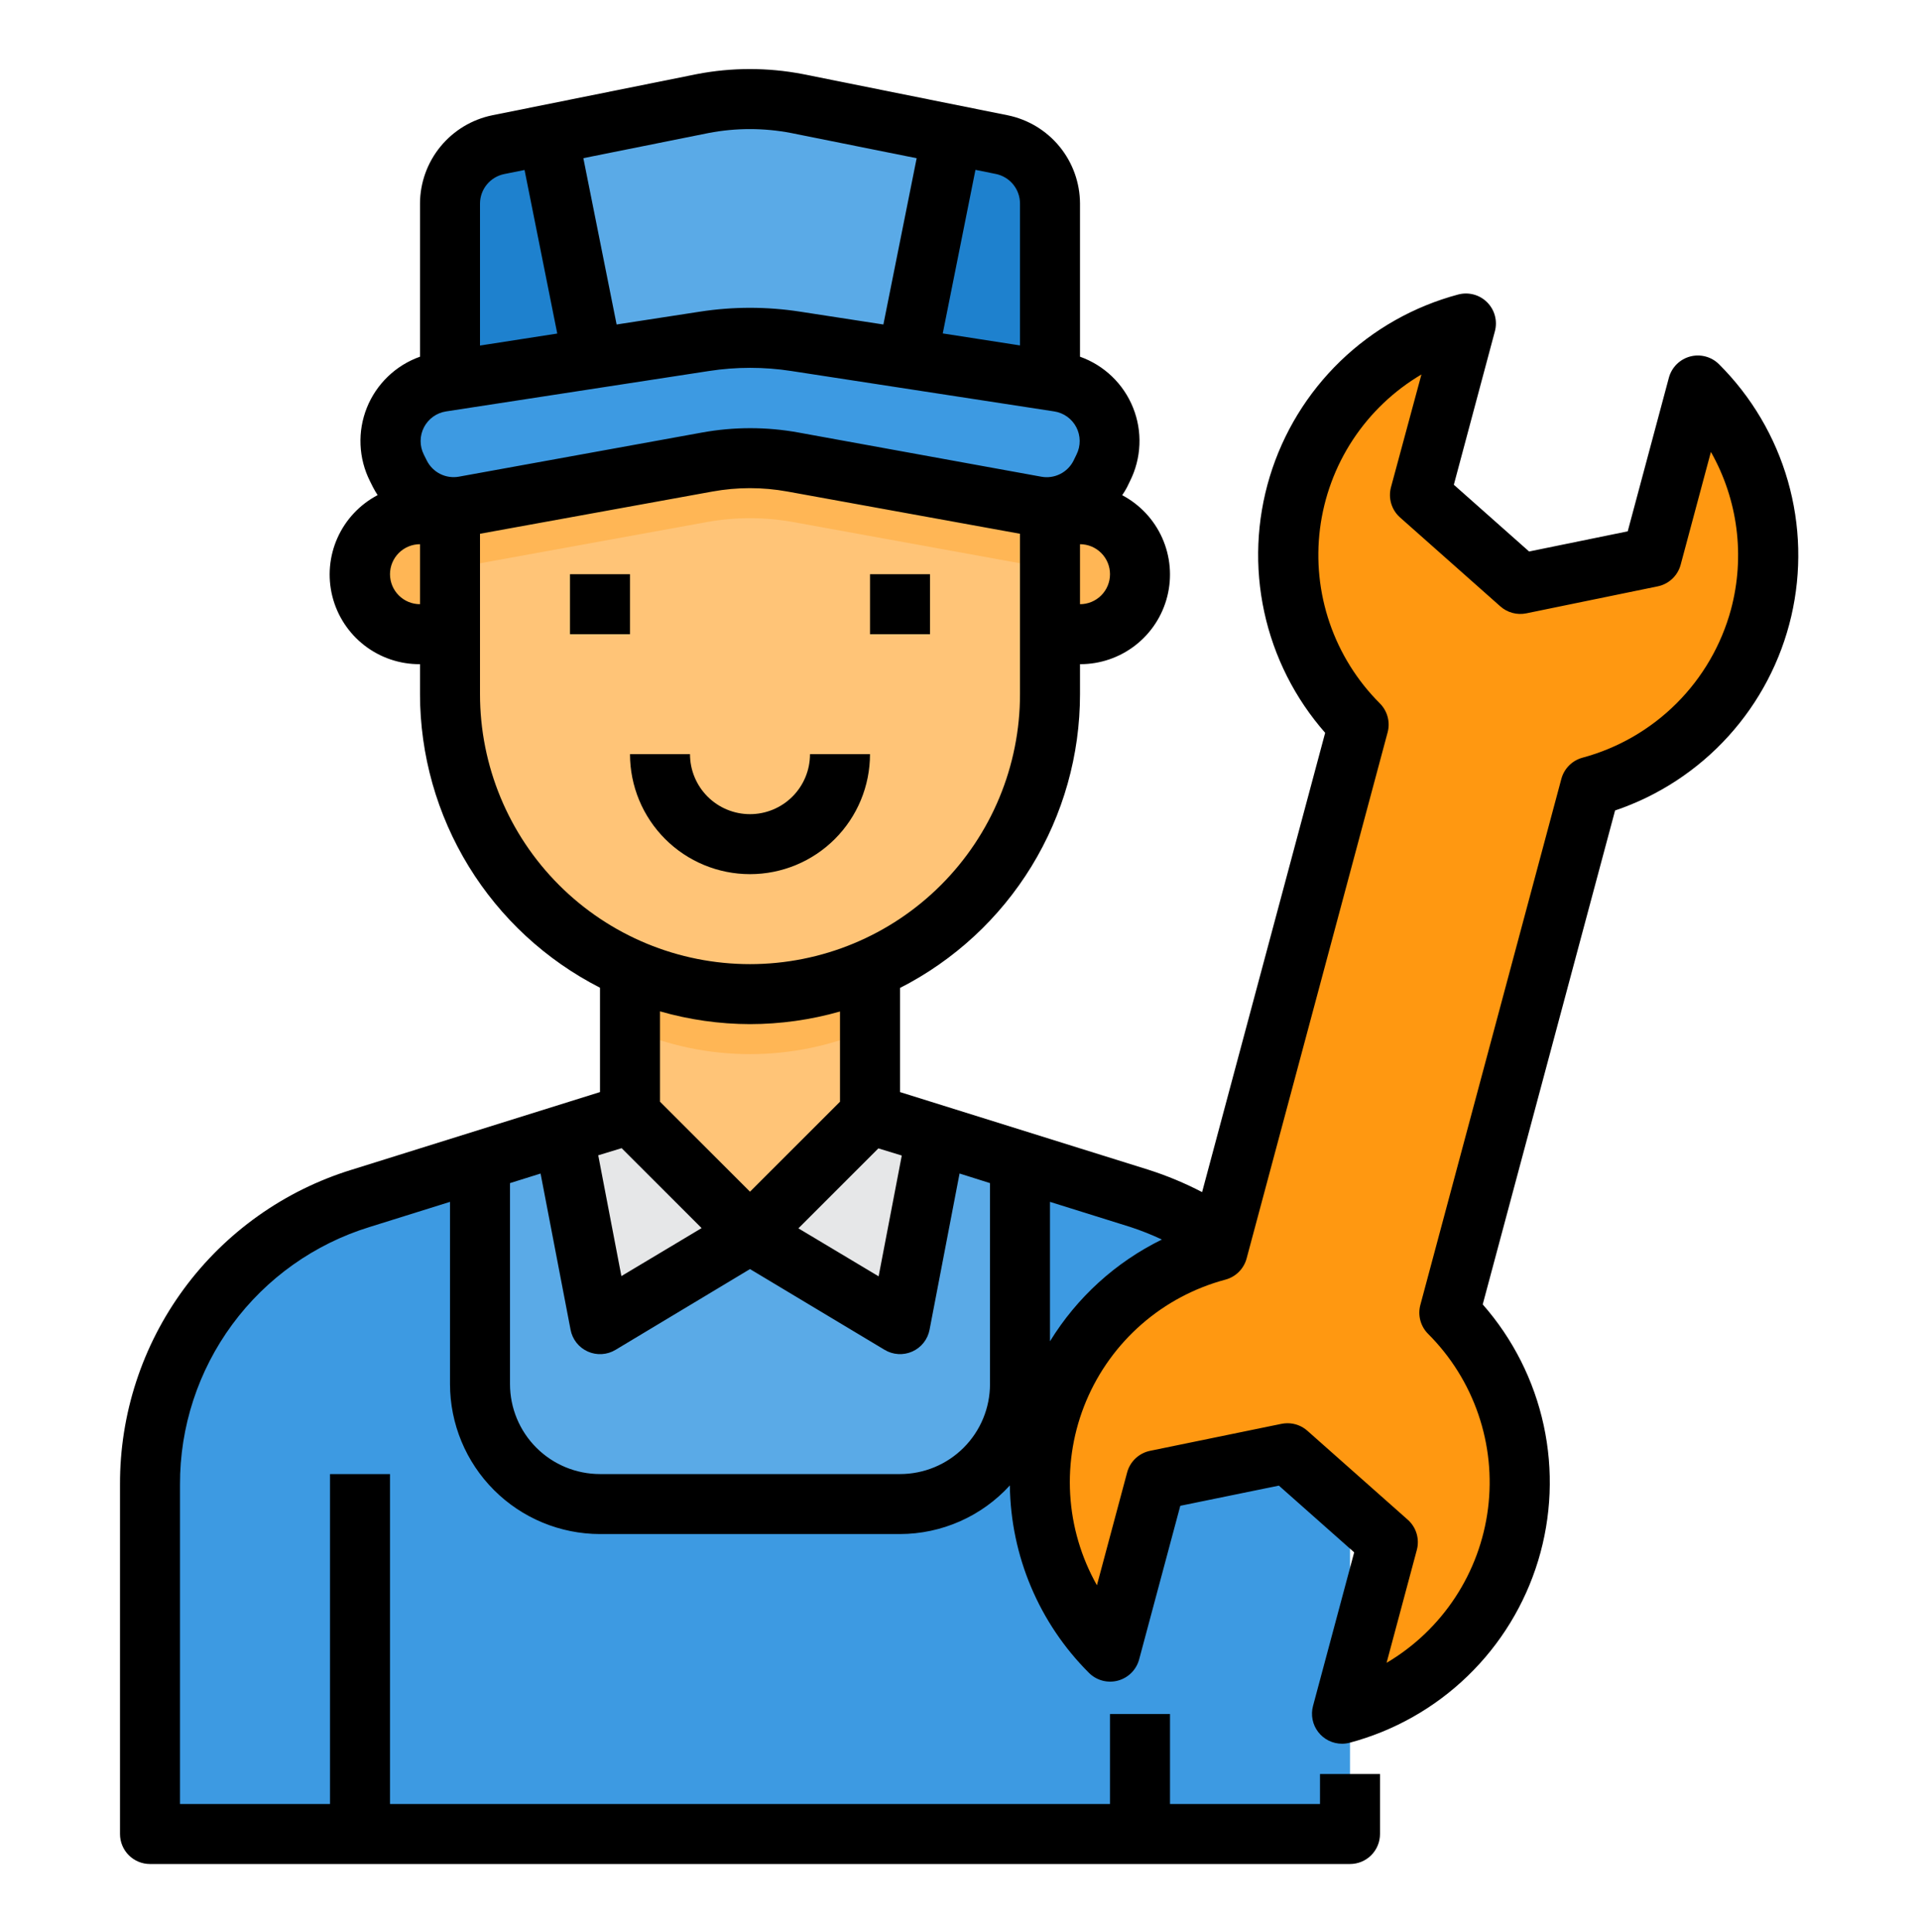
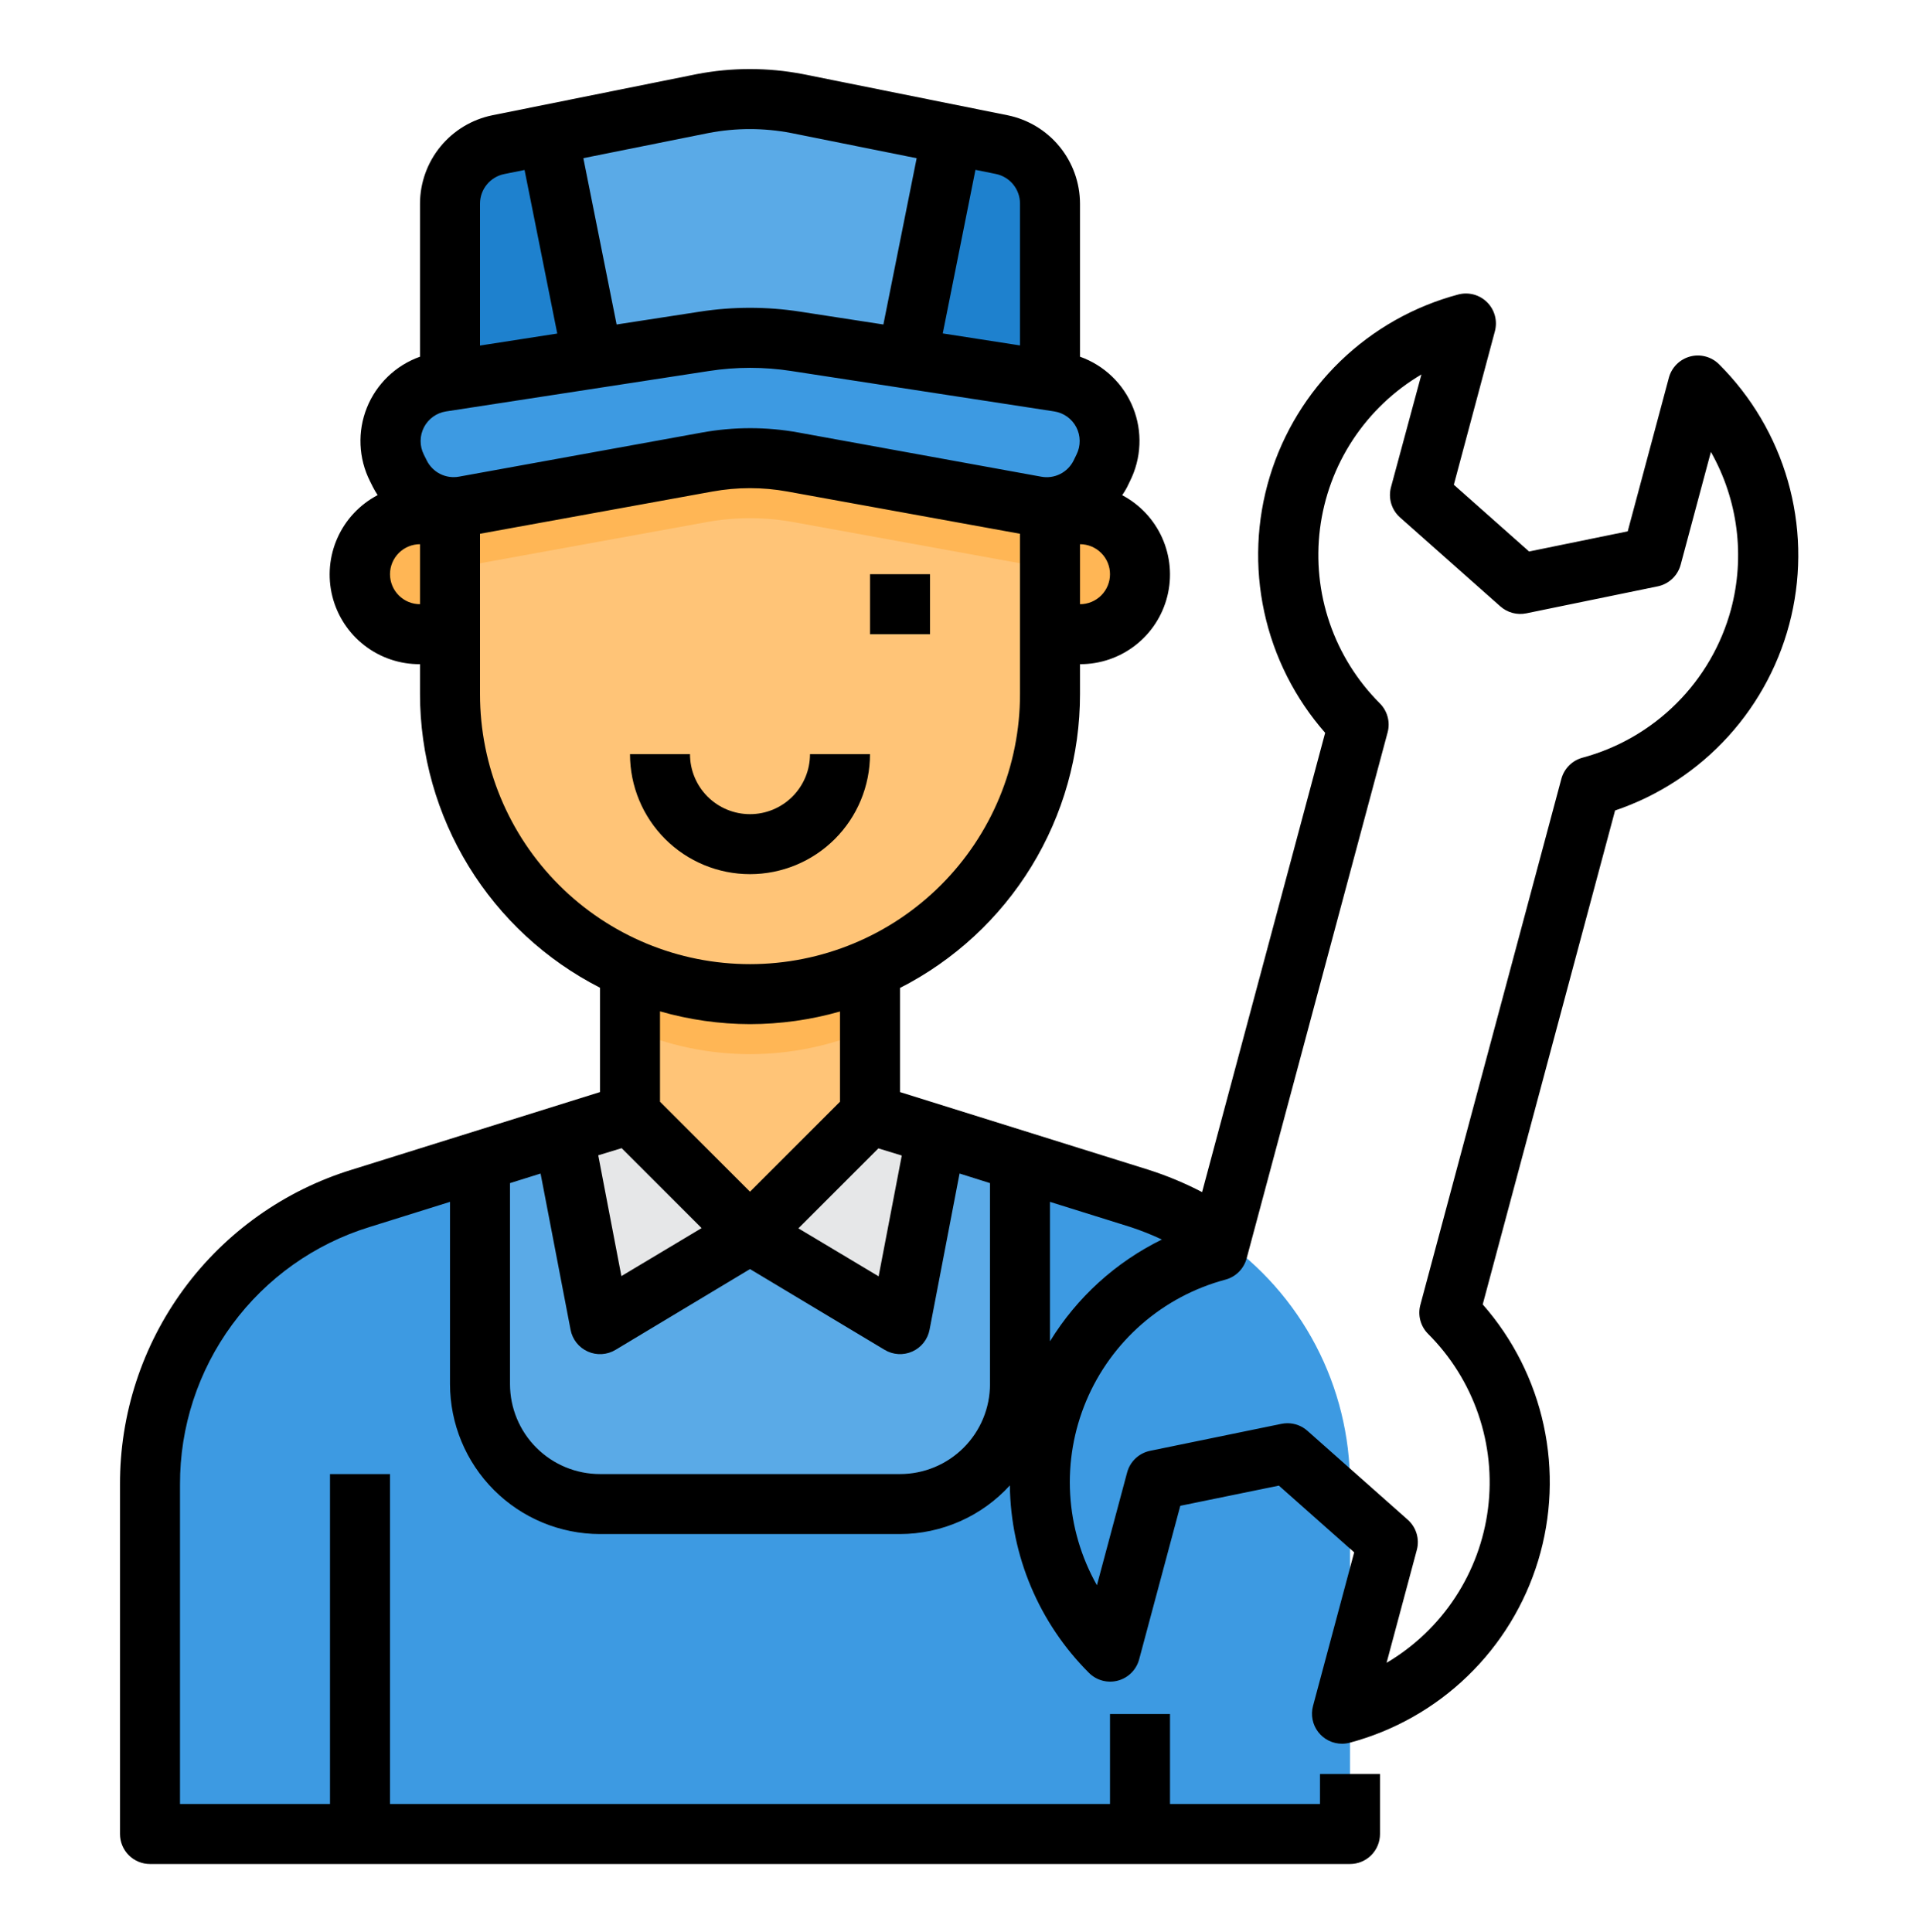
<svg xmlns="http://www.w3.org/2000/svg" width="160" height="161" viewBox="0 0 160 161" fill="none">
  <path d="M101.725 103.182C99.646 101.747 97.362 100.635 94.95 99.882L85 96.757V115.357C85 118.009 83.946 120.553 82.071 122.428C80.196 124.304 77.652 125.357 75 125.357H50C47.348 125.357 44.804 124.304 42.929 122.428C41.054 120.553 40 118.009 40 115.357V96.757L30.05 99.882C24.963 101.466 20.516 104.635 17.359 108.926C14.201 113.216 12.499 118.405 12.5 123.732V152.857H112.5V123.732C112.501 119.691 111.52 115.71 109.644 112.13C107.767 108.551 105.05 105.48 101.725 103.182Z" fill="#3D9AE2" />
-   <path d="M141.474 32.132L137.649 46.432L126.699 48.682L118.324 41.257L122.149 26.957C118.761 27.865 115.672 29.648 113.192 32.128C110.713 34.608 108.929 37.698 108.022 41.085C107.115 44.473 107.116 48.04 108.025 51.428C108.933 54.815 110.718 57.903 113.199 60.382L101.724 103.182L101.449 104.232C98.061 105.14 94.972 106.923 92.492 109.403C90.013 111.883 88.229 114.973 87.322 118.36C86.415 121.748 86.416 125.315 87.325 128.703C88.233 132.09 90.018 135.178 92.499 137.657L94.999 128.307L96.324 123.357L107.274 121.132L112.499 125.757L115.649 128.532L112.499 140.307L111.824 142.832C112.052 142.777 112.278 142.71 112.499 142.632C115.795 141.624 118.775 139.78 121.147 137.279C123.52 134.779 125.205 131.706 126.038 128.361C126.871 125.016 126.824 121.513 125.902 118.191C124.979 114.87 123.213 111.844 120.774 109.407L132.524 65.557C135.912 64.65 139.001 62.866 141.481 60.386C143.96 57.906 145.743 54.817 146.651 51.429C147.558 48.041 147.557 44.474 146.648 41.087C145.739 37.7 143.955 34.611 141.474 32.132Z" fill="#FF9811" />
  <path d="M90 42.857C90.768 42.856 91.525 43.032 92.215 43.37C92.903 43.709 93.505 44.202 93.973 44.81C94.441 45.419 94.762 46.127 94.912 46.88C95.062 47.633 95.037 48.411 94.838 49.152C94.639 49.894 94.273 50.58 93.766 51.157C93.26 51.733 92.627 52.186 91.917 52.479C91.208 52.772 90.44 52.898 89.674 52.846C88.908 52.795 88.164 52.568 87.5 52.182V43.532C88.26 43.092 89.122 42.859 90 42.857Z" fill="#FFB655" />
  <path d="M87.5 42.233V57.858C87.5 64.488 84.866 70.847 80.178 75.535C75.489 80.224 69.13 82.858 62.5 82.858C55.87 82.858 49.511 80.224 44.822 75.535C40.134 70.847 37.5 64.488 37.5 57.858V42.233C37.9 42.278 38.305 42.261 38.7 42.182L58.925 38.508C61.289 38.083 63.711 38.083 66.075 38.508L86.3 42.182C86.695 42.261 87.1 42.278 87.5 42.233Z" fill="#FFC477" />
  <path d="M85 96.757V115.358C85 118.01 83.946 120.553 82.071 122.429C80.196 124.304 77.652 125.358 75 125.358H50C47.348 125.358 44.804 124.304 42.929 122.429C41.054 120.553 40 118.01 40 115.358V96.757L46.975 94.582L50 110.358L62.5 102.858L75 110.358L78.025 94.582L85 96.757Z" fill="#5AAAE7" />
  <path d="M78.025 94.582L75 110.357L62.5 102.857L72.5 92.857L78.025 94.582Z" fill="#E6E7E8" />
  <path d="M72.5 80.758V92.858L62.5 102.858L52.5 92.858V80.758C55.652 82.142 59.057 82.858 62.5 82.858C65.943 82.858 69.348 82.142 72.5 80.758Z" fill="#FFC477" />
  <path d="M62.5 102.857L50 110.357L46.975 94.582L52.5 92.857L62.5 102.857Z" fill="#E6E7E8" />
  <path d="M37.501 43.532V52.182C36.741 52.623 35.878 52.856 35 52.857C34.121 52.859 33.258 52.629 32.497 52.19C31.735 51.752 31.103 51.12 30.663 50.36C30.224 49.599 29.992 48.736 29.992 47.857C29.992 46.979 30.224 46.116 30.663 45.355C31.103 44.595 31.735 43.963 32.497 43.525C33.258 43.086 34.121 42.856 35 42.857C35.878 42.859 36.741 43.092 37.501 43.532Z" fill="#FFB655" />
  <path d="M87.5 42.233V47.233C87.1 47.278 86.695 47.261 86.3 47.182L66.075 43.508C63.711 43.083 61.289 43.083 58.925 43.508L38.7 47.182C38.305 47.261 37.9 47.278 37.5 47.233V42.233C37.9 42.278 38.305 42.261 38.7 42.182L58.925 38.508C61.289 38.083 63.711 38.083 66.075 38.508L86.3 42.182C86.695 42.261 87.1 42.278 87.5 42.233Z" fill="#FFB655" />
  <path d="M87.5 16.958V31.708L75.6 29.858L79.325 11.233L83.475 12.058C84.609 12.283 85.629 12.895 86.363 13.788C87.097 14.681 87.499 15.802 87.5 16.958Z" fill="#1E81CE" />
  <path d="M79.326 11.233L75.601 29.858L66.301 28.433C63.781 28.058 61.22 28.058 58.701 28.433L49.401 29.858L45.676 11.233L58.576 8.633C61.169 8.133 63.833 8.133 66.426 8.633L79.326 11.233Z" fill="#5AAAE7" />
  <path d="M45.675 11.233L49.4 29.858L37.5 31.708V16.958C37.501 15.802 37.903 14.681 38.636 13.788C39.37 12.895 40.391 12.283 41.525 12.058L45.675 11.233Z" fill="#1E81CE" />
  <path d="M88.224 31.807L87.499 31.707L75.599 29.857L66.299 28.432C63.78 28.057 61.219 28.057 58.699 28.432L49.399 29.857L37.499 31.707L36.774 31.807C35.997 31.929 35.26 32.232 34.622 32.692C33.984 33.152 33.464 33.757 33.103 34.456C32.742 35.155 32.552 35.929 32.547 36.716C32.542 37.502 32.723 38.279 33.074 38.982L33.324 39.507C33.724 40.285 34.319 40.945 35.051 41.423C35.783 41.901 36.627 42.18 37.499 42.232C37.899 42.278 38.304 42.261 38.699 42.182L58.924 38.507C61.289 38.082 63.71 38.082 66.074 38.507L86.299 42.182C86.694 42.261 87.099 42.278 87.499 42.232C88.372 42.18 89.216 41.901 89.948 41.423C90.68 40.945 91.275 40.285 91.674 39.507L91.924 38.982C92.276 38.279 92.457 37.502 92.451 36.716C92.447 35.929 92.256 35.155 91.895 34.456C91.535 33.757 91.015 33.152 90.377 32.692C89.739 32.232 89.001 31.929 88.224 31.807Z" fill="#3D9AE2" />
  <path d="M72.5 80.758V85.758C69.348 87.142 65.943 87.858 62.5 87.858C59.057 87.858 55.652 87.142 52.5 85.758V80.758C55.652 82.142 59.057 82.858 62.5 82.858C65.943 82.858 69.348 82.142 72.5 80.758Z" fill="#FFB655" />
-   <path d="M47.5 47.857H52.5V52.857H47.5V47.857Z" fill="black" />
+   <path d="M47.5 47.857H52.5V52.857V47.857Z" fill="black" />
  <path d="M72.5 47.857H77.5V52.857H72.5V47.857Z" fill="black" />
  <path d="M72.5 62.857H67.5C67.5 64.183 66.973 65.455 66.035 66.393C65.098 67.331 63.826 67.857 62.5 67.857C61.174 67.857 59.902 67.331 58.965 66.393C58.027 65.455 57.5 64.183 57.5 62.857H52.5C52.5 65.51 53.554 68.053 55.429 69.928C57.304 71.804 59.848 72.857 62.5 72.857C65.152 72.857 67.696 71.804 69.571 69.928C71.446 68.053 72.5 65.51 72.5 62.857Z" fill="black" />
  <path d="M143.25 30.357C142.939 30.048 142.553 29.826 142.129 29.714C141.706 29.601 141.26 29.602 140.837 29.716C140.414 29.83 140.028 30.053 139.719 30.363C139.409 30.673 139.186 31.059 139.073 31.482L135.643 44.285L127.425 45.965L121.153 40.402L124.575 27.607C124.688 27.184 124.688 26.739 124.575 26.315C124.462 25.892 124.239 25.506 123.93 25.196C123.621 24.886 123.235 24.662 122.812 24.548C122.389 24.434 121.944 24.433 121.52 24.545C117.827 25.53 114.446 27.442 111.698 30.098C108.949 32.755 106.924 36.069 105.814 39.727C104.704 43.384 104.545 47.265 105.353 51.001C106.16 54.737 107.908 58.205 110.43 61.077L100.175 99.357C98.739 98.608 97.241 97.984 95.698 97.492L75 91.02V82.342C79.515 80.041 83.305 76.536 85.953 72.215C88.6 67.894 90.001 62.925 90 57.857V55.357C91.672 55.363 93.297 54.808 94.617 53.781C95.936 52.754 96.873 51.314 97.277 49.692C97.682 48.07 97.531 46.359 96.85 44.833C96.168 43.307 94.993 42.053 93.515 41.272C93.66 41.065 93.792 40.848 93.91 40.625L94.16 40.11C94.636 39.165 94.906 38.13 94.951 37.074C94.997 36.017 94.817 34.963 94.423 33.981C94.03 32.999 93.432 32.112 92.669 31.379C91.907 30.646 90.997 30.084 90 29.73V16.957C89.992 15.226 89.388 13.549 88.29 12.211C87.191 10.872 85.665 9.953 83.968 9.607L66.898 6.175C63.985 5.615 60.993 5.615 58.08 6.175L41.03 9.607C39.334 9.953 37.808 10.873 36.71 12.211C35.611 13.55 35.008 15.226 35 16.957V29.73C34.003 30.083 33.093 30.645 32.33 31.378C31.567 32.11 30.968 32.996 30.574 33.978C30.18 34.959 29.999 36.014 30.044 37.071C30.088 38.127 30.357 39.163 30.833 40.107L31.083 40.607C31.2 40.833 31.329 41.053 31.47 41.265C29.987 42.044 28.808 43.299 28.123 44.829C27.439 46.358 27.288 48.073 27.695 49.699C28.102 51.324 29.044 52.766 30.369 53.792C31.693 54.818 33.325 55.37 35 55.357V57.857C35.006 62.921 36.409 67.885 39.056 72.202C41.703 76.519 45.49 80.021 50 82.322V91.02L29.308 97.492C23.702 99.218 18.799 102.701 15.322 107.425C11.846 112.15 9.98 117.867 10 123.732V152.857C10 153.52 10.264 154.156 10.732 154.625C11.201 155.094 11.837 155.357 12.5 155.357H112.5C113.163 155.357 113.799 155.094 114.268 154.625C114.737 154.156 115 153.52 115 152.857V147.857H110V150.357H97.5V142.857H92.5V150.357H32.5V122.857H27.5V150.357H15V123.732C14.983 118.934 16.509 114.257 19.353 110.392C22.197 106.527 26.209 103.679 30.795 102.267L37.5 100.17V115.357C37.504 118.671 38.822 121.848 41.166 124.192C43.509 126.535 46.686 127.853 50 127.857H75C76.724 127.854 78.428 127.491 80.004 126.793C81.581 126.095 82.994 125.077 84.155 123.802C84.224 129.674 86.592 135.284 90.75 139.43C91.061 139.739 91.447 139.961 91.871 140.073C92.294 140.186 92.74 140.185 93.163 140.071C93.586 139.957 93.972 139.734 94.282 139.424C94.591 139.114 94.814 138.728 94.928 138.305L98.358 125.502L106.573 123.82L112.848 129.382L109.418 142.185C109.318 142.555 109.306 142.944 109.38 143.32C109.455 143.696 109.615 144.05 109.849 144.354C110.082 144.658 110.383 144.905 110.727 145.075C111.071 145.244 111.449 145.332 111.833 145.332C112.048 145.332 112.262 145.304 112.47 145.25C116.164 144.266 119.546 142.355 122.295 139.698C125.044 137.042 127.07 133.728 128.181 130.07C129.291 126.411 129.45 122.53 128.641 118.794C127.832 115.057 126.084 111.589 123.56 108.717L134.59 67.55C138.213 66.325 141.462 64.195 144.032 61.362C146.601 58.53 148.404 55.088 149.272 51.364C150.139 47.639 150.041 43.755 148.987 40.079C147.933 36.403 145.959 33.057 143.25 30.357ZM96.823 103.31C92.975 105.196 89.742 108.137 87.5 111.79V100.17L94.203 102.267C95.097 102.56 95.972 102.908 96.823 103.31ZM75.148 96.31L73.218 106.377L66.533 102.377L73.198 95.712L75.148 96.31ZM38.25 39.727C37.717 39.824 37.167 39.745 36.683 39.502C36.198 39.259 35.806 38.865 35.565 38.38L35.315 37.88C35.139 37.527 35.048 37.138 35.051 36.744C35.054 36.35 35.149 35.962 35.331 35.612C35.512 35.262 35.773 34.96 36.093 34.73C36.413 34.5 36.783 34.349 37.173 34.29L59.093 30.92C61.359 30.57 63.666 30.57 65.933 30.92L87.853 34.29C88.242 34.349 88.611 34.5 88.931 34.729C89.251 34.959 89.512 35.26 89.694 35.61C89.875 35.959 89.971 36.346 89.974 36.74C89.978 37.134 89.888 37.523 89.713 37.875L89.463 38.39C89.221 38.874 88.829 39.266 88.345 39.508C87.862 39.75 87.312 39.829 86.78 39.732L66.545 36.05C63.885 35.565 61.16 35.565 58.5 36.05L38.25 39.727ZM90 50.357V45.357C90.663 45.357 91.299 45.621 91.768 46.09C92.237 46.558 92.5 47.194 92.5 47.857C92.5 48.52 92.237 49.156 91.768 49.625C91.299 50.094 90.663 50.357 90 50.357ZM85 16.957V28.79L78.563 27.79L81.288 14.157L82.978 14.497C83.547 14.611 84.059 14.919 84.427 15.367C84.796 15.815 84.998 16.377 85 16.957ZM59.045 11.087C61.32 10.649 63.658 10.649 65.933 11.087L76.388 13.187L73.615 27.045L66.683 25.977C63.911 25.547 61.089 25.547 58.318 25.977L51.385 27.045L48.613 13.182L59.045 11.087ZM42.02 14.507L43.713 14.167L46.438 27.8L40 28.8V16.957C40.004 16.379 40.207 15.82 40.575 15.374C40.943 14.928 41.453 14.622 42.02 14.507ZM32.5 47.857C32.5 47.194 32.764 46.558 33.232 46.09C33.701 45.621 34.337 45.357 35 45.357V50.357C34.337 50.357 33.701 50.094 33.232 49.625C32.764 49.156 32.5 48.52 32.5 47.857ZM40 57.857V44.487L59.37 40.967C61.437 40.591 63.554 40.591 65.62 40.967L85 44.487V57.857C85 63.825 82.63 69.548 78.41 73.767C74.191 77.987 68.468 80.357 62.5 80.357C56.533 80.357 50.81 77.987 46.59 73.767C42.371 69.548 40 63.825 40 57.857ZM62.5 85.357C65.037 85.353 67.56 84.999 70 84.305V91.822L62.5 99.322L55 91.822V84.292C57.439 84.993 59.963 85.351 62.5 85.357ZM51.803 95.695L58.468 102.357L51.783 106.357L49.853 96.29L51.803 95.695ZM75 122.857H50C48.011 122.857 46.103 122.067 44.697 120.661C43.29 119.254 42.5 117.346 42.5 115.357V98.607L45.048 97.81L47.548 110.83C47.623 111.226 47.793 111.598 48.043 111.915C48.294 112.231 48.617 112.482 48.985 112.646C49.354 112.811 49.757 112.884 50.159 112.858C50.562 112.833 50.953 112.711 51.298 112.502L62.5 105.772L73.713 112.5C74.058 112.709 74.448 112.831 74.851 112.856C75.254 112.881 75.656 112.808 76.025 112.644C76.393 112.48 76.716 112.229 76.967 111.912C77.217 111.596 77.387 111.224 77.463 110.827L79.963 97.807L82.5 98.607V115.357C82.5 117.346 81.71 119.254 80.303 120.661C78.897 122.067 76.989 122.857 75 122.857ZM144.25 50.79C143.449 53.752 141.884 56.452 139.713 58.621C137.542 60.79 134.841 62.351 131.878 63.15C131.454 63.264 131.068 63.487 130.759 63.797C130.449 64.108 130.226 64.494 130.113 64.917L118.363 108.76C118.249 109.183 118.249 109.629 118.362 110.052C118.476 110.476 118.698 110.862 119.008 111.172C120.896 113.057 122.328 115.348 123.193 117.872C124.059 120.395 124.335 123.083 124.001 125.73C123.667 128.376 122.732 130.911 121.266 133.14C119.801 135.37 117.845 137.234 115.548 138.59L118.068 129.185C118.189 128.737 118.182 128.264 118.05 127.82C117.918 127.375 117.664 126.976 117.318 126.667L108.95 119.25C108.493 118.844 107.904 118.62 107.293 118.62C107.125 118.621 106.957 118.637 106.793 118.67L95.84 120.92C95.386 121.013 94.966 121.231 94.629 121.549C94.291 121.866 94.048 122.272 93.928 122.72L91.41 132.125C90.099 129.802 89.336 127.21 89.182 124.547C89.027 121.884 89.484 119.221 90.518 116.762C91.552 114.303 93.135 112.114 95.146 110.361C97.157 108.609 99.543 107.34 102.12 106.652C102.544 106.538 102.929 106.315 103.239 106.005C103.549 105.695 103.772 105.308 103.885 104.885L115.635 61.04C115.749 60.617 115.749 60.171 115.635 59.747C115.522 59.324 115.3 58.938 114.99 58.627C113.103 56.743 111.671 54.451 110.806 51.927C109.941 49.404 109.665 46.716 109.999 44.07C110.334 41.423 111.269 38.888 112.734 36.659C114.2 34.43 116.156 32.566 118.453 31.21L115.915 40.607C115.795 41.055 115.801 41.527 115.934 41.971C116.066 42.415 116.319 42.814 116.665 43.122L125.03 50.54C125.32 50.797 125.666 50.984 126.041 51.084C126.415 51.185 126.808 51.197 127.188 51.12L138.143 48.87C138.597 48.777 139.017 48.559 139.355 48.24C139.693 47.922 139.935 47.516 140.055 47.067L142.575 37.665C144.832 41.651 145.433 46.364 144.25 50.79Z" fill="black" />
</svg>